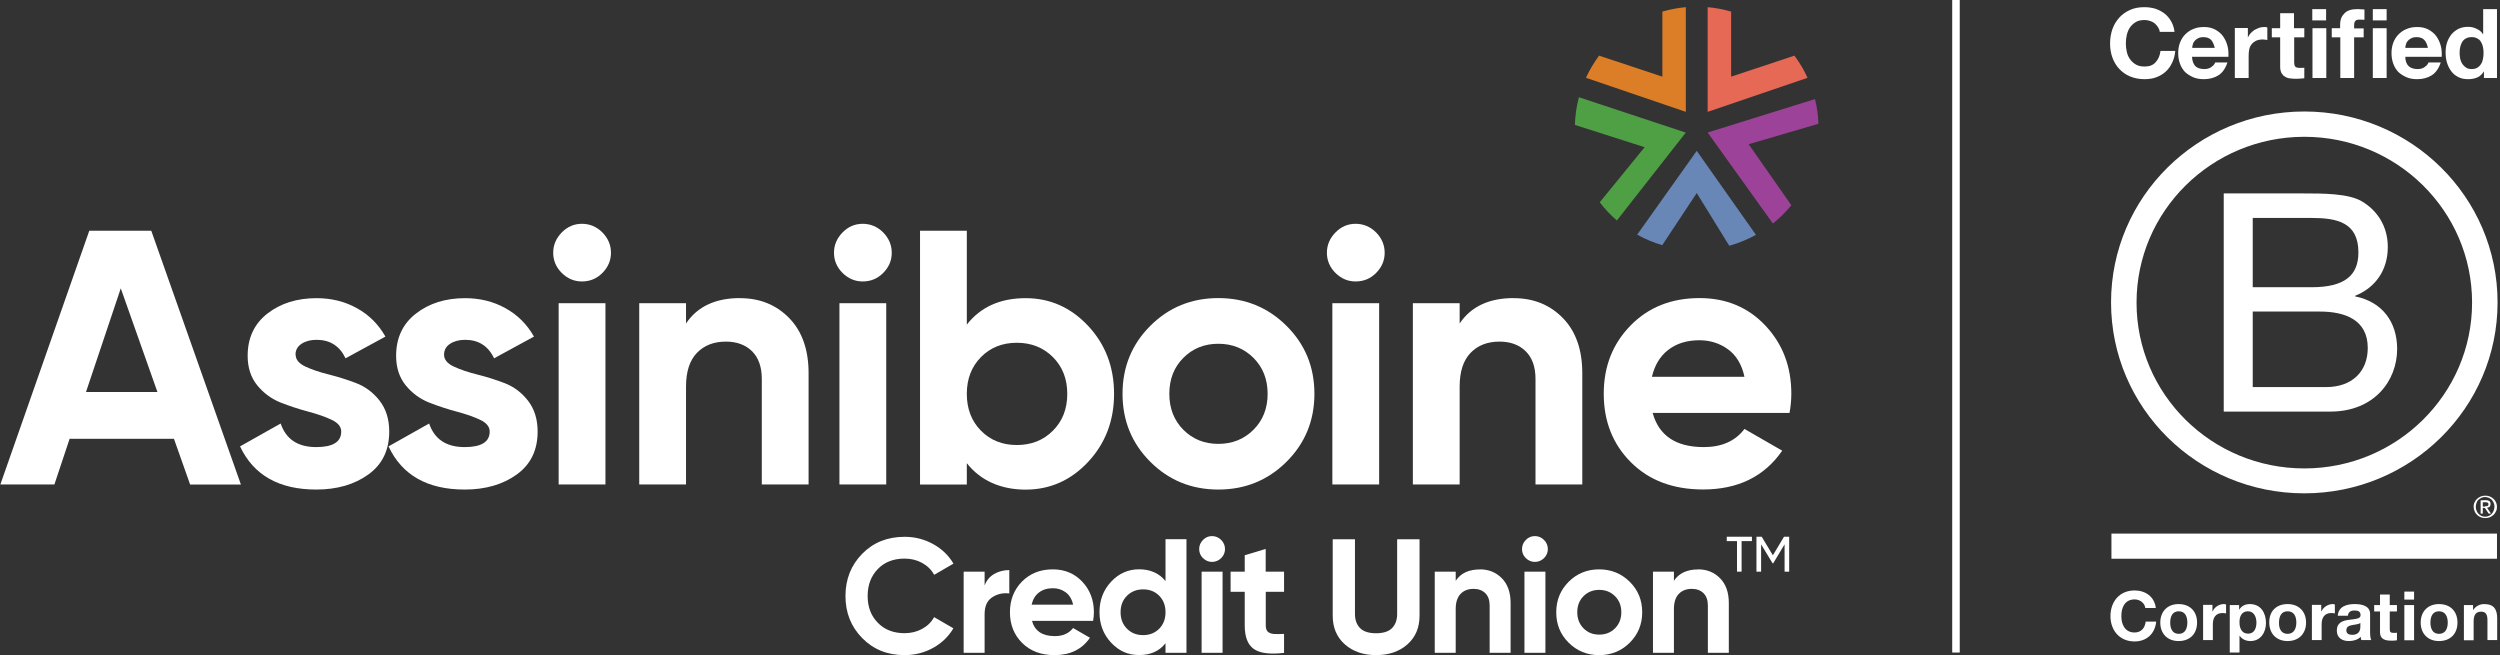
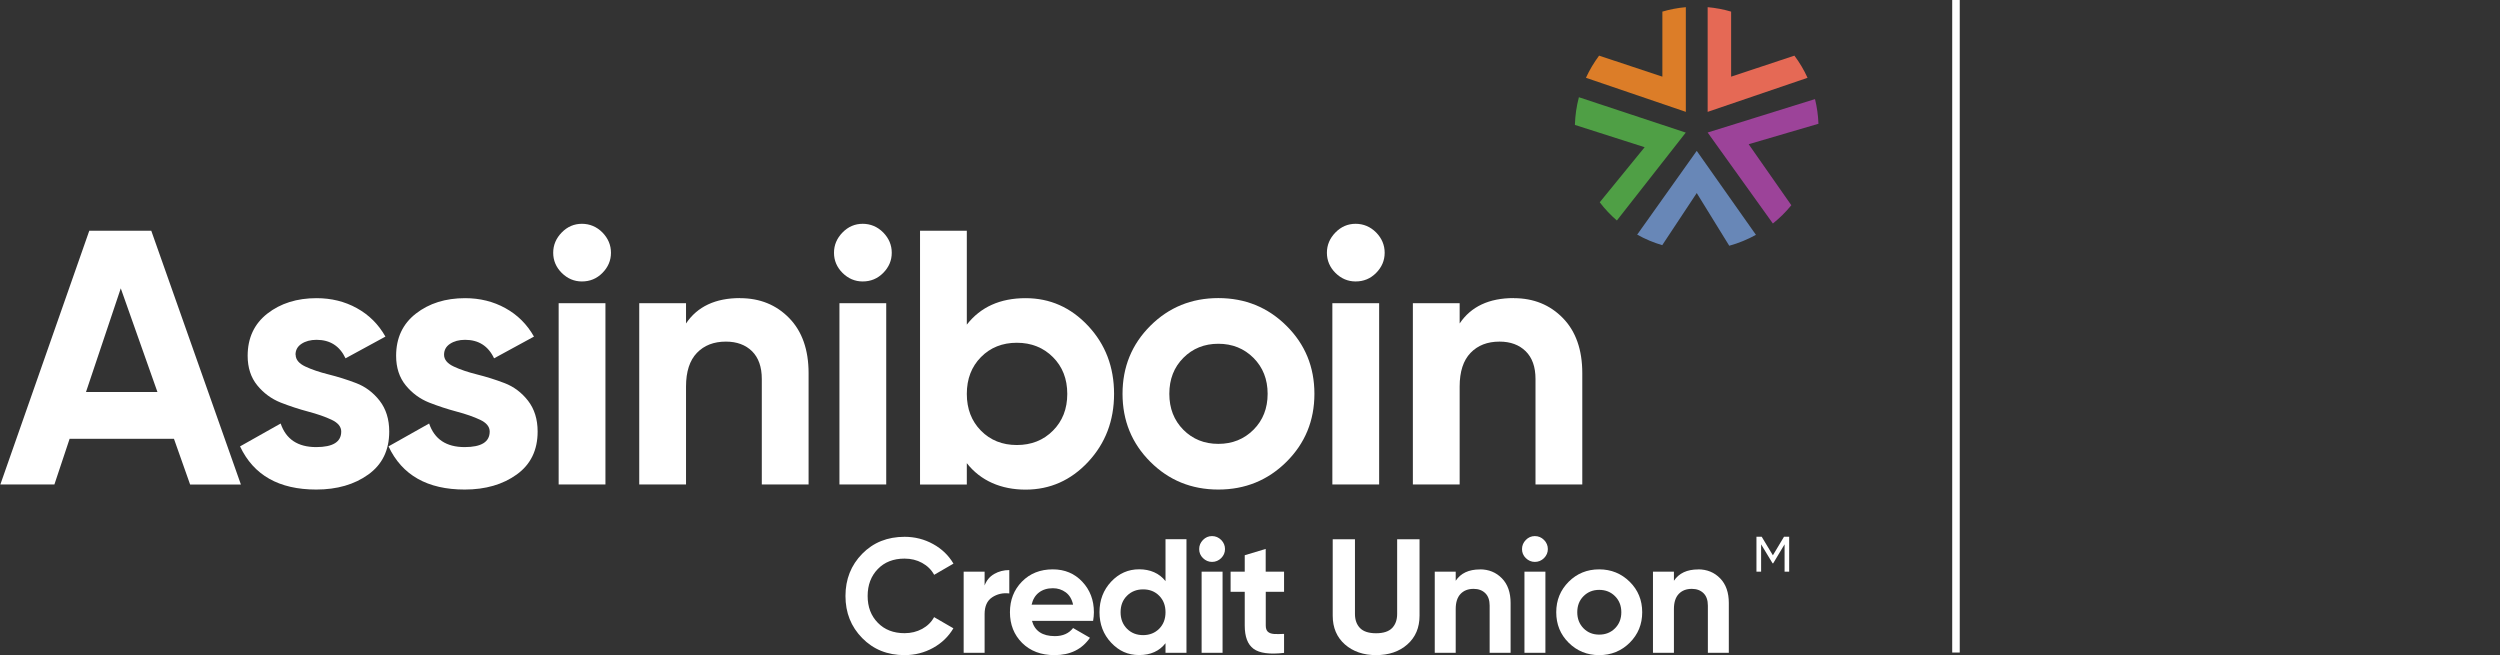
<svg xmlns="http://www.w3.org/2000/svg" width="332" height="87" viewBox="0 0 332 87" fill="none">
  <rect x="0" y="0" width="332" height="87" fill="#333333" stroke="none" />
-   <path fill-rule="evenodd" clip-rule="evenodd" d="M286.602 3.64C286.473 3.433 286.343 3.278 286.162 3.123C285.981 2.968 285.775 2.865 285.542 2.787C285.309 2.71 285.077 2.658 284.818 2.658C284.353 2.658 283.965 2.736 283.655 2.916C283.345 3.097 283.087 3.33 282.88 3.614C282.673 3.899 282.544 4.235 282.441 4.622C282.363 4.984 282.311 5.372 282.311 5.785C282.311 6.173 282.363 6.535 282.441 6.897C282.518 7.259 282.673 7.595 282.88 7.879C283.087 8.163 283.345 8.396 283.655 8.577C283.965 8.758 284.353 8.835 284.818 8.835C285.439 8.835 285.93 8.654 286.266 8.267C286.628 7.879 286.834 7.388 286.912 6.767H288.876C288.825 7.336 288.695 7.853 288.463 8.318C288.256 8.783 287.972 9.171 287.61 9.507C287.248 9.843 286.834 10.076 286.369 10.257C285.904 10.438 285.361 10.515 284.793 10.515C284.095 10.515 283.449 10.386 282.88 10.153C282.311 9.921 281.846 9.585 281.433 9.145C281.045 8.732 280.735 8.215 280.528 7.646C280.321 7.078 280.218 6.457 280.218 5.785C280.218 5.113 280.321 4.467 280.528 3.873C280.735 3.278 281.045 2.787 281.433 2.348C281.82 1.908 282.311 1.572 282.88 1.314C283.449 1.056 284.069 0.952 284.793 0.952C285.309 0.952 285.775 1.03 286.24 1.159C286.679 1.314 287.093 1.521 287.455 1.805C287.817 2.089 288.101 2.425 288.333 2.839C288.566 3.252 288.721 3.718 288.773 4.235H286.809C286.809 4.054 286.731 3.847 286.602 3.64ZM291.538 8.783C291.823 9.042 292.21 9.171 292.727 9.171C293.089 9.171 293.425 9.094 293.684 8.887C293.942 8.706 294.123 8.499 294.175 8.292H295.803C295.545 9.094 295.131 9.662 294.614 9.998C294.071 10.334 293.425 10.515 292.676 10.515C292.159 10.515 291.668 10.438 291.254 10.257C290.841 10.076 290.479 9.843 290.169 9.559C289.884 9.249 289.652 8.887 289.497 8.447C289.341 8.034 289.264 7.543 289.264 7.052C289.264 6.561 289.341 6.095 289.497 5.682C289.652 5.268 289.884 4.881 290.194 4.571C290.505 4.26 290.866 4.002 291.28 3.847C291.693 3.666 292.159 3.588 292.676 3.588C293.244 3.588 293.735 3.692 294.175 3.924C294.588 4.157 294.95 4.441 295.209 4.803C295.467 5.165 295.674 5.579 295.803 6.07C295.932 6.535 295.958 7.026 295.932 7.543H291.099C291.125 8.086 291.28 8.499 291.538 8.783ZM293.632 5.294C293.399 5.062 293.063 4.932 292.624 4.932C292.34 4.932 292.081 4.984 291.9 5.087C291.693 5.191 291.538 5.32 291.435 5.449C291.306 5.604 291.228 5.759 291.202 5.915C291.151 6.07 291.125 6.225 291.125 6.354H294.123C293.994 5.863 293.839 5.527 293.632 5.294ZM298.517 4.958V3.718H296.785V10.36H298.62V7.388C298.62 7.078 298.646 6.819 298.698 6.561C298.749 6.302 298.853 6.07 299.008 5.889C299.163 5.682 299.344 5.553 299.577 5.423C299.809 5.32 300.093 5.243 300.429 5.243C300.533 5.243 300.636 5.243 300.765 5.268H300.791C300.921 5.268 301.024 5.294 301.101 5.32V3.64C300.946 3.588 300.817 3.588 300.688 3.588C300.455 3.588 300.223 3.614 300.016 3.692C299.809 3.769 299.602 3.873 299.396 3.976C299.215 4.105 299.034 4.26 298.879 4.415C298.724 4.596 298.62 4.777 298.517 4.984V4.958ZM306.012 3.744V4.958H304.668V8.241C304.668 8.551 304.72 8.758 304.823 8.861C304.927 8.964 305.133 9.016 305.444 9.016C305.547 9.016 305.65 9.016 305.754 9.016C305.857 9.016 305.935 8.99 306.012 8.99V10.386C305.857 10.412 305.676 10.438 305.495 10.438C305.314 10.438 305.108 10.463 304.927 10.463C304.642 10.463 304.358 10.438 304.125 10.412C303.867 10.386 303.634 10.308 303.453 10.179C303.247 10.076 303.117 9.921 302.988 9.714C302.885 9.507 302.807 9.249 302.807 8.913V4.958H301.696V3.744H302.807V1.753H304.642V3.744H306.012ZM307.072 1.211V2.71H308.907V1.211H307.072ZM308.933 10.36V3.744H307.098V10.36H308.933ZM309.657 4.958V3.744H310.768V3.227C310.768 2.632 310.949 2.167 311.337 1.779C311.698 1.392 312.267 1.211 313.017 1.211C313.172 1.211 313.353 1.211 313.508 1.236C313.559 1.236 313.637 1.236 313.689 1.236C313.792 1.236 313.895 1.262 313.999 1.262V2.632C313.792 2.606 313.559 2.606 313.327 2.606C313.068 2.606 312.887 2.658 312.784 2.787C312.681 2.891 312.629 3.097 312.629 3.382V3.769H313.895V4.958H312.629V10.36H310.794V4.958H309.657ZM315.11 1.211V2.71H316.945V1.211H315.11ZM316.945 10.36V3.744H315.11V10.36H316.945ZM319.866 8.783C320.15 9.042 320.538 9.171 321.055 9.171C321.417 9.171 321.753 9.094 322.011 8.887C322.269 8.706 322.45 8.499 322.502 8.292H324.13C323.872 9.094 323.458 9.662 322.941 9.998C322.399 10.334 321.753 10.515 321.003 10.515C320.486 10.515 319.995 10.438 319.581 10.257C319.168 10.076 318.806 9.843 318.496 9.559C318.212 9.249 317.979 8.887 317.824 8.447C317.669 8.034 317.591 7.543 317.591 7.052C317.591 6.561 317.669 6.095 317.824 5.682C317.979 5.268 318.212 4.881 318.522 4.571C318.832 4.26 319.194 4.002 319.607 3.847C320.021 3.666 320.486 3.588 321.003 3.588C321.572 3.588 322.063 3.692 322.502 3.924C322.916 4.157 323.277 4.441 323.536 4.803C323.794 5.165 324.001 5.579 324.13 6.07C324.26 6.535 324.285 7.026 324.26 7.543H319.426C319.426 8.086 319.581 8.499 319.866 8.783ZM321.933 5.294C321.727 5.062 321.365 4.932 320.925 4.932C320.641 4.932 320.383 4.984 320.202 5.087C319.995 5.191 319.84 5.32 319.737 5.449C319.607 5.604 319.53 5.759 319.504 5.915C319.452 6.07 319.426 6.225 319.426 6.354H322.425C322.321 5.863 322.166 5.527 321.933 5.294ZM328.989 10.283C329.351 10.127 329.61 9.869 329.842 9.507H329.868V10.36H331.6V1.211H329.765V4.545H329.739C329.532 4.209 329.248 3.976 328.886 3.821C328.524 3.64 328.162 3.563 327.749 3.563C327.258 3.563 326.818 3.666 326.457 3.847C326.095 4.028 325.785 4.286 325.526 4.596C325.293 4.907 325.087 5.268 324.957 5.682C324.828 6.095 324.777 6.535 324.777 6.974C324.777 7.439 324.828 7.879 324.957 8.318C325.087 8.732 325.268 9.119 325.526 9.455C325.759 9.791 326.095 10.05 326.457 10.231C326.844 10.438 327.284 10.515 327.775 10.515C328.24 10.515 328.628 10.438 328.989 10.283ZM329.481 5.579C329.61 5.785 329.687 5.992 329.739 6.251C329.791 6.509 329.817 6.767 329.817 7.026C329.817 7.31 329.791 7.569 329.739 7.827C329.687 8.086 329.61 8.318 329.481 8.499C329.351 8.706 329.196 8.861 328.989 8.99C328.783 9.119 328.524 9.171 328.24 9.171C327.956 9.171 327.697 9.119 327.516 8.99C327.309 8.861 327.154 8.706 326.999 8.499C326.87 8.292 326.767 8.06 326.715 7.801C326.663 7.543 326.637 7.284 326.637 7.026C326.637 6.742 326.663 6.483 326.715 6.251C326.767 5.992 326.87 5.759 326.973 5.579C327.103 5.372 327.258 5.217 327.465 5.113C327.671 4.984 327.93 4.932 328.24 4.932C328.55 4.932 328.783 4.984 328.989 5.113C329.196 5.217 329.377 5.372 329.481 5.579ZM328.292 40.186C328.292 52.334 318.315 62.207 306.012 62.207C293.709 62.207 283.733 52.36 283.733 40.186C283.733 28.039 293.709 18.166 306.012 18.166C318.315 18.166 328.292 28.013 328.292 40.186ZM306.012 14.806C291.849 14.806 280.347 26.152 280.347 40.16C280.347 54.169 291.823 65.515 306.012 65.515C320.176 65.515 331.677 54.169 331.677 40.16C331.677 26.152 320.176 14.806 306.012 14.806ZM295.286 25.687H305.909C308.493 25.687 311.905 25.687 313.663 26.746C315.601 27.884 317.1 29.951 317.1 32.794C317.1 35.87 315.472 38.196 312.758 39.282V39.359C316.377 40.083 318.341 42.771 318.341 46.337C318.341 50.602 315.265 54.66 309.45 54.66H295.312V25.687H295.286ZM299.163 38.144H306.969C311.388 38.144 313.197 36.568 313.197 33.518C313.197 29.512 310.329 28.943 306.969 28.943H299.163V38.144ZM299.163 51.403H308.933C312.293 51.403 314.438 49.387 314.438 46.208C314.438 42.435 311.362 41.375 308.08 41.375H299.163V51.403ZM330.075 67.221H330.101C330.127 67.221 330.127 67.221 330.153 67.221H330.178C330.23 67.221 330.282 67.195 330.333 67.195C330.385 67.169 330.411 67.143 330.437 67.118C330.463 67.066 330.463 67.014 330.463 66.963C330.463 66.911 330.463 66.859 330.437 66.833C330.411 66.807 330.385 66.782 330.359 66.756C330.333 66.73 330.282 66.73 330.23 66.704C330.178 66.704 330.153 66.704 330.075 66.704H329.713V67.273H329.997C330.023 67.221 330.049 67.221 330.075 67.221ZM330.127 66.42C330.333 66.42 330.489 66.471 330.592 66.549C330.695 66.626 330.747 66.756 330.747 66.937C330.747 67.092 330.695 67.221 330.618 67.299C330.54 67.376 330.411 67.402 330.282 67.428L330.799 68.203H330.489L329.997 67.454H329.713V68.203H329.429V66.446L330.127 66.42ZM328.886 67.815C328.938 67.971 329.041 68.126 329.145 68.229C329.248 68.332 329.377 68.436 329.532 68.513C329.687 68.565 329.842 68.617 330.023 68.617C330.204 68.617 330.359 68.591 330.514 68.513C330.669 68.436 330.799 68.358 330.902 68.229C331.005 68.126 331.109 67.971 331.161 67.815C331.212 67.66 331.264 67.479 331.264 67.299C331.264 67.118 331.238 66.937 331.161 66.782C331.109 66.626 331.005 66.497 330.902 66.368C330.773 66.265 330.644 66.161 330.514 66.11C330.359 66.058 330.204 66.006 330.023 66.006C329.842 66.006 329.687 66.032 329.532 66.11C329.377 66.187 329.248 66.265 329.145 66.368C329.015 66.471 328.938 66.626 328.886 66.782C328.834 66.937 328.783 67.092 328.783 67.299C328.783 67.479 328.809 67.66 328.886 67.815ZM328.628 66.704C328.705 66.523 328.809 66.368 328.964 66.239C329.093 66.11 329.274 66.006 329.455 65.929C329.636 65.851 329.842 65.825 330.049 65.825C330.256 65.825 330.463 65.851 330.644 65.929C330.825 66.006 330.98 66.11 331.135 66.239C331.264 66.368 331.393 66.523 331.471 66.704C331.548 66.885 331.6 67.092 331.6 67.299C331.6 67.505 331.574 67.712 331.471 67.893C331.393 68.074 331.29 68.229 331.135 68.384C331.005 68.513 330.825 68.617 330.644 68.694C330.463 68.772 330.256 68.798 330.049 68.798C329.842 68.798 329.636 68.772 329.455 68.694C329.274 68.617 329.093 68.513 328.964 68.384C328.834 68.255 328.705 68.1 328.628 67.893C328.55 67.712 328.498 67.505 328.498 67.299C328.498 67.092 328.524 66.885 328.628 66.704ZM331.626 70.865H280.399V74.199H331.6V70.865H331.626ZM283.474 79.601C284.198 79.601 284.818 80.092 284.896 80.738H286.292C286.111 79.239 284.922 78.412 283.474 78.412C281.458 78.412 280.269 79.911 280.269 81.824C280.269 83.685 281.458 85.184 283.474 85.184C285.077 85.184 286.188 84.15 286.343 82.548H284.948C284.844 83.4 284.353 83.995 283.474 83.995C282.182 83.995 281.717 82.909 281.717 81.85C281.691 80.687 282.182 79.601 283.474 79.601ZM291.771 82.677C291.771 81.178 290.815 80.221 289.316 80.221C287.842 80.221 286.886 81.204 286.886 82.677C286.886 84.15 287.842 85.132 289.316 85.132C290.815 85.132 291.771 84.176 291.771 82.677ZM290.479 82.677C290.479 83.4 290.22 84.176 289.341 84.176C288.463 84.176 288.204 83.426 288.204 82.677C288.204 81.927 288.463 81.178 289.341 81.178C290.22 81.178 290.479 81.927 290.479 82.677ZM292.572 80.325H293.813V81.204H293.839C294.071 80.609 294.717 80.221 295.338 80.221C295.415 80.221 295.545 80.247 295.622 80.273V81.462C295.493 81.436 295.312 81.41 295.157 81.41C294.201 81.41 293.865 82.082 293.865 82.909V85.003H292.572V80.325ZM297.354 80.351H296.113V86.657H297.405V84.434H297.431C297.741 84.9 298.284 85.132 298.853 85.132C300.223 85.132 300.921 83.969 300.921 82.728C300.921 81.41 300.249 80.221 298.775 80.221C298.181 80.221 297.69 80.454 297.38 80.945H297.354V80.351ZM298.517 81.178C299.344 81.178 299.654 81.953 299.654 82.677C299.654 83.426 299.37 84.15 298.543 84.15C297.716 84.15 297.405 83.426 297.405 82.677C297.38 81.927 297.664 81.178 298.517 81.178ZM303.789 80.221C305.289 80.221 306.245 81.204 306.245 82.677C306.245 84.15 305.289 85.132 303.789 85.132C302.316 85.132 301.36 84.15 301.36 82.677C301.334 81.178 302.29 80.221 303.789 80.221ZM303.789 84.176C304.668 84.176 304.953 83.426 304.953 82.677C304.953 81.927 304.694 81.178 303.789 81.178C302.911 81.178 302.652 81.927 302.652 82.677C302.626 83.426 302.911 84.176 303.789 84.176ZM308.261 80.325H307.02V85.003H308.313V82.909C308.313 82.082 308.649 81.41 309.605 81.41C309.76 81.41 309.967 81.436 310.07 81.462V80.273C309.993 80.247 309.889 80.221 309.786 80.221C309.165 80.221 308.519 80.635 308.287 81.204H308.261V80.325ZM310.458 81.772C310.535 80.557 311.621 80.221 312.681 80.221C313.611 80.221 314.748 80.428 314.748 81.54V83.969C314.748 84.383 314.8 84.822 314.903 85.003H313.585C313.533 84.848 313.508 84.693 313.508 84.564C313.094 84.977 312.5 85.132 311.931 85.132C311.026 85.132 310.329 84.693 310.329 83.737C310.329 82.677 311.13 82.418 311.931 82.315C312.06 82.289 312.215 82.289 312.345 82.263C312.965 82.186 313.482 82.134 313.482 81.695C313.482 81.152 313.094 81.074 312.655 81.074C312.164 81.074 311.853 81.281 311.802 81.772H310.458ZM313.456 82.728C313.301 82.858 312.991 82.909 312.681 82.961C312.577 82.987 312.474 82.987 312.37 83.013C311.957 83.09 311.595 83.219 311.595 83.711C311.595 84.176 311.957 84.305 312.396 84.305C313.404 84.305 313.456 83.504 313.456 83.245V82.728ZM318.315 80.351H317.359V78.955H316.066V80.351H315.291V81.204H316.066V83.969C316.066 84.9 316.764 85.08 317.565 85.08C317.824 85.08 318.108 85.08 318.315 85.029V84.021C318.186 84.047 318.057 84.047 317.901 84.047C317.462 84.047 317.359 83.943 317.359 83.504V81.204H318.315V80.351ZM320.589 79.627H319.297V78.567H320.589V79.627ZM319.297 80.351H320.589V85.029H319.297V80.351ZM326.353 82.677C326.353 81.178 325.397 80.221 323.898 80.221C322.425 80.221 321.468 81.204 321.468 82.677C321.468 84.15 322.425 85.132 323.898 85.132C325.397 85.132 326.353 84.176 326.353 82.677ZM325.061 82.677C325.061 83.4 324.802 84.176 323.898 84.176C323.019 84.176 322.761 83.426 322.761 82.677C322.761 81.927 323.019 81.178 323.898 81.178C324.777 81.178 325.061 81.927 325.061 82.677ZM327.18 80.351H328.421V80.997H328.447C328.783 80.48 329.351 80.221 329.894 80.221C331.264 80.221 331.626 80.997 331.626 82.134V85.003H330.333V82.367C330.333 81.591 330.101 81.229 329.506 81.229C328.809 81.229 328.498 81.617 328.498 82.573V85.029H327.206V80.351H327.18Z" fill="white" />
  <g clip-path="url(#clip0_12291_7056)">
    <path fill-rule="evenodd" clip-rule="evenodd" d="M232.227 19.15L241.49 16.436C241.452 15.312 241.29 14.217 241.033 13.16L226.776 17.598L235.439 29.682C236.344 28.958 237.164 28.149 237.888 27.254L232.227 19.16V19.15Z" fill="#9C4399" />
    <path fill-rule="evenodd" clip-rule="evenodd" d="M209.68 12.903C209.366 14.084 209.185 15.313 209.146 16.589L218.409 19.55L212.444 26.864C213.12 27.749 213.883 28.559 214.721 29.282L223.87 17.608L209.68 12.913V12.903Z" fill="#4F9F45" />
    <path fill-rule="evenodd" clip-rule="evenodd" d="M225.327 20.036L217.418 31.159C218.457 31.74 219.572 32.216 220.744 32.559L225.327 25.636L229.644 32.635C230.893 32.292 232.084 31.797 233.189 31.187L225.327 20.036Z" fill="#6887B7" />
    <path fill-rule="evenodd" clip-rule="evenodd" d="M238.298 7.39L229.893 10.18V1.543C228.892 1.247 227.844 1.047 226.776 0.952V14.855L240.042 10.332C239.565 9.285 238.984 8.304 238.298 7.39Z" fill="#E56955" />
    <path fill-rule="evenodd" clip-rule="evenodd" d="M210.614 10.332L223.879 14.855V0.952C222.803 1.047 221.764 1.247 220.763 1.543V10.18L212.358 7.39C211.682 8.304 211.091 9.285 210.614 10.332Z" fill="#DC7D28" />
    <path d="M25.245 64.336L23.101 58.27H9.245L7.225 64.336H0.049L11.856 30.645H20.09L31.992 64.346H25.255L25.245 64.336ZM11.418 52.061H20.909L16.039 38.291L11.418 52.061Z" fill="white" />
    <path d="M39.263 47.109C39.263 47.747 39.692 48.271 40.54 48.671C41.388 49.071 42.427 49.423 43.647 49.728C44.867 50.033 46.087 50.414 47.306 50.88C48.526 51.347 49.565 52.128 50.413 53.213C51.261 54.308 51.69 55.67 51.69 57.308C51.69 59.784 50.766 61.679 48.917 63.012C47.068 64.345 44.762 65.012 41.998 65.012C37.053 65.012 33.679 63.107 31.878 59.279L37.272 56.242C37.977 58.327 39.549 59.374 41.989 59.374C44.209 59.374 45.315 58.689 45.315 57.308C45.315 56.67 44.886 56.146 44.038 55.746C43.19 55.346 42.151 54.984 40.931 54.661C39.711 54.337 38.492 53.937 37.272 53.461C36.052 52.975 35.013 52.213 34.165 51.175C33.317 50.137 32.888 48.823 32.888 47.252C32.888 44.881 33.765 43.005 35.509 41.643C37.262 40.281 39.435 39.596 42.036 39.596C43.999 39.596 45.782 40.034 47.383 40.919C48.993 41.805 50.261 43.062 51.185 44.7L45.886 47.585C45.114 45.947 43.828 45.128 42.036 45.128C41.236 45.128 40.569 45.309 40.035 45.662C39.502 46.014 39.244 46.5 39.244 47.109H39.263Z" fill="white" />
    <path d="M58.971 47.109C58.971 47.747 59.399 48.271 60.248 48.671C61.096 49.071 62.134 49.423 63.354 49.728C64.574 50.033 65.794 50.414 67.014 50.88C68.233 51.347 69.272 52.128 70.12 53.213C70.968 54.308 71.397 55.67 71.397 57.308C71.397 59.784 70.473 61.679 68.624 63.012C66.775 64.345 64.469 65.012 61.715 65.012C56.769 65.012 53.396 63.107 51.595 59.279L56.989 56.242C57.694 58.327 59.266 59.374 61.706 59.374C63.926 59.374 65.031 58.689 65.031 57.308C65.031 56.67 64.603 56.146 63.755 55.746C62.906 55.346 61.868 54.984 60.648 54.661C59.428 54.337 58.208 53.937 56.989 53.461C55.769 52.975 54.73 52.213 53.882 51.175C53.034 50.137 52.605 48.823 52.605 47.252C52.605 44.881 53.482 43.005 55.235 41.643C56.989 40.281 59.161 39.596 61.763 39.596C63.726 39.596 65.508 40.034 67.109 40.919C68.719 41.805 69.987 43.062 70.911 44.7L65.613 47.585C64.841 45.947 63.554 45.128 61.763 45.128C60.962 45.128 60.295 45.309 59.762 45.662C59.228 46.014 58.971 46.5 58.971 47.109Z" fill="white" />
    <path d="M77.277 37.377C76.248 37.377 75.361 36.996 74.599 36.244C73.846 35.492 73.465 34.596 73.465 33.568C73.465 32.539 73.846 31.644 74.599 30.873C75.352 30.102 76.248 29.721 77.277 29.721C78.306 29.721 79.24 30.102 80.002 30.873C80.755 31.644 81.136 32.539 81.136 33.568C81.136 34.596 80.755 35.482 80.002 36.244C79.249 37.006 78.344 37.377 77.277 37.377ZM74.189 64.336V40.262H80.402V64.336H74.189Z" fill="white" />
    <path d="M98.28 39.596C100.91 39.596 103.092 40.481 104.807 42.243C106.523 44.005 107.38 46.452 107.38 49.556V64.336H101.167V50.328C101.167 48.718 100.729 47.499 99.871 46.642C99.004 45.795 97.851 45.366 96.402 45.366C94.792 45.366 93.515 45.861 92.552 46.861C91.59 47.861 91.104 49.347 91.104 51.337V64.336H84.891V40.262H91.104V42.957C92.61 40.71 95.011 39.586 98.28 39.586V39.596Z" fill="white" />
    <path d="M114.566 37.377C113.537 37.377 112.65 36.996 111.888 36.244C111.135 35.492 110.754 34.596 110.754 33.568C110.754 32.539 111.135 31.644 111.888 30.873C112.641 30.102 113.537 29.721 114.566 29.721C115.595 29.721 116.529 30.102 117.291 30.873C118.044 31.644 118.425 32.539 118.425 33.568C118.425 34.596 118.044 35.482 117.291 36.244C116.538 37.006 115.633 37.377 114.566 37.377ZM111.478 64.336V40.262H117.691V64.336H111.478Z" fill="white" />
    <path d="M136.198 39.596C139.438 39.596 142.211 40.824 144.507 43.281C146.804 45.738 147.948 48.747 147.948 52.309C147.948 55.87 146.795 58.88 144.507 61.336C142.211 63.793 139.438 65.022 136.198 65.022C132.958 65.022 130.223 63.85 128.393 61.508V64.346H122.18V30.645H128.393V43.11C130.223 40.767 132.824 39.596 136.198 39.596ZM130.27 57.194C131.519 58.461 133.11 59.099 135.035 59.099C136.96 59.099 138.561 58.47 139.828 57.194C141.096 55.928 141.734 54.299 141.734 52.309C141.734 50.319 141.096 48.69 139.828 47.424C138.561 46.157 136.96 45.519 135.035 45.519C133.11 45.519 131.519 46.157 130.27 47.424C129.022 48.69 128.393 50.319 128.393 52.309C128.393 54.299 129.022 55.928 130.27 57.194Z" fill="white" />
    <path d="M170.847 61.326C168.37 63.783 165.358 65.012 161.794 65.012C158.23 65.012 155.219 63.783 152.76 61.326C150.302 58.87 149.072 55.86 149.072 52.299C149.072 48.737 150.302 45.728 152.76 43.271C155.219 40.814 158.23 39.586 161.794 39.586C165.358 39.586 168.379 40.814 170.847 43.271C173.325 45.728 174.554 48.737 174.554 52.299C174.554 55.86 173.315 58.87 170.847 61.326ZM157.144 57.07C158.383 58.317 159.926 58.946 161.794 58.946C163.662 58.946 165.215 58.317 166.464 57.07C167.712 55.822 168.341 54.232 168.341 52.299C168.341 50.366 167.712 48.785 166.464 47.528C165.215 46.28 163.652 45.652 161.794 45.652C159.936 45.652 158.383 46.28 157.144 47.528C155.905 48.775 155.286 50.366 155.286 52.299C155.286 54.232 155.905 55.813 157.144 57.07Z" fill="white" />
    <path d="M180.025 37.377C178.996 37.377 178.109 36.996 177.347 36.244C176.594 35.492 176.213 34.596 176.213 33.568C176.213 32.539 176.594 31.644 177.347 30.873C178.1 30.102 178.996 29.721 180.025 29.721C181.054 29.721 181.988 30.102 182.75 30.873C183.503 31.644 183.884 32.539 183.884 33.568C183.884 34.596 183.503 35.482 182.75 36.244C181.997 37.006 181.092 37.377 180.025 37.377ZM176.937 64.336V40.262H183.15V64.336H176.937Z" fill="white" />
    <path d="M201.027 39.596C203.658 39.596 205.84 40.481 207.555 42.243C209.271 44.005 210.128 46.452 210.128 49.556V64.336H203.915V50.328C203.915 48.718 203.477 47.499 202.609 46.642C201.742 45.795 200.589 45.366 199.141 45.366C197.53 45.366 196.253 45.861 195.291 46.861C194.328 47.861 193.842 49.347 193.842 51.337V64.336H187.629V40.262H193.842V42.957C195.348 40.71 197.749 39.586 201.018 39.586L201.027 39.596Z" fill="white" />
-     <path d="M219.477 54.851C220.315 57.87 222.574 59.374 226.271 59.374C228.644 59.374 230.445 58.574 231.665 56.965L236.678 59.85C234.305 63.288 230.798 65.002 226.176 65.002C222.193 65.002 219 63.802 216.589 61.393C214.178 58.984 212.978 55.956 212.978 52.299C212.978 48.642 214.169 45.652 216.542 43.224C218.914 40.795 221.973 39.586 225.7 39.586C229.235 39.586 232.151 40.805 234.448 43.243C236.744 45.681 237.888 48.699 237.888 52.289C237.888 53.089 237.812 53.946 237.65 54.841H219.486L219.477 54.851ZM219.381 50.042H231.665C231.312 48.404 230.579 47.185 229.473 46.385C228.368 45.585 227.1 45.185 225.69 45.185C224.022 45.185 222.641 45.614 221.545 46.461C220.449 47.309 219.734 48.509 219.372 50.051L219.381 50.042Z" fill="white" />
    <path d="M120.131 87.001C117.853 87.001 115.985 86.248 114.499 84.734C113.012 83.22 112.278 81.363 112.278 79.144C112.278 76.926 113.022 75.05 114.499 73.545C115.976 72.04 117.853 71.288 120.131 71.288C121.493 71.288 122.761 71.612 123.914 72.25C125.077 72.888 125.972 73.754 126.62 74.85L124.057 76.335C123.685 75.659 123.152 75.135 122.456 74.754C121.77 74.374 120.988 74.183 120.121 74.183C118.654 74.183 117.472 74.64 116.576 75.564C115.68 76.487 115.223 77.678 115.223 79.144C115.223 80.611 115.671 81.782 116.576 82.706C117.472 83.63 118.663 84.087 120.121 84.087C120.988 84.087 121.76 83.896 122.465 83.515C123.161 83.134 123.695 82.611 124.047 81.954L126.611 83.439C125.963 84.534 125.067 85.401 123.914 86.039C122.761 86.677 121.493 87.001 120.121 87.001H120.131Z" fill="white" />
    <path d="M130.747 77.772C131.004 77.077 131.433 76.563 132.033 76.22C132.634 75.877 133.291 75.706 134.034 75.706V78.811C133.186 78.706 132.424 78.887 131.757 79.325C131.09 79.763 130.756 80.515 130.756 81.543V86.695H127.974V75.916H130.756V77.772H130.747Z" fill="white" />
    <path d="M137.046 82.449C137.417 83.801 138.437 84.477 140.086 84.477C141.153 84.477 141.953 84.115 142.506 83.401L144.746 84.696C143.678 86.239 142.115 87.001 140.038 87.001C138.256 87.001 136.827 86.458 135.74 85.382C134.663 84.306 134.12 82.944 134.12 81.306C134.12 79.668 134.654 78.325 135.712 77.24C136.779 76.154 138.142 75.611 139.809 75.611C141.391 75.611 142.697 76.154 143.726 77.249C144.755 78.344 145.27 79.697 145.27 81.306C145.27 81.668 145.232 82.049 145.165 82.449H137.027H137.046ZM137.008 80.296H142.506C142.344 79.563 142.02 79.02 141.525 78.659C141.029 78.297 140.467 78.116 139.828 78.116C139.085 78.116 138.466 78.306 137.97 78.687C137.475 79.068 137.16 79.601 136.998 80.296H137.008Z" fill="white" />
    <path d="M154.78 71.602H157.563V86.696H154.78V85.42C153.96 86.467 152.798 86.991 151.283 86.991C149.767 86.991 148.586 86.439 147.556 85.344C146.527 84.249 146.013 82.896 146.013 81.296C146.013 79.697 146.527 78.354 147.556 77.249C148.586 76.154 149.825 75.602 151.283 75.602C152.741 75.602 153.96 76.126 154.78 77.173V71.593V71.602ZM149.663 83.496C150.234 84.068 150.949 84.344 151.807 84.344C152.664 84.344 153.379 84.058 153.941 83.496C154.504 82.925 154.78 82.201 154.78 81.306C154.78 80.411 154.504 79.687 153.941 79.116C153.379 78.544 152.664 78.268 151.807 78.268C150.949 78.268 150.225 78.554 149.663 79.116C149.091 79.687 148.814 80.411 148.814 81.306C148.814 82.201 149.1 82.925 149.663 83.496Z" fill="white" />
    <path d="M160.956 74.621C160.498 74.621 160.098 74.449 159.755 74.116C159.412 73.783 159.25 73.383 159.25 72.916C159.25 72.449 159.422 72.049 159.755 71.707C160.089 71.364 160.489 71.192 160.956 71.192C161.423 71.192 161.833 71.364 162.176 71.707C162.509 72.049 162.681 72.449 162.681 72.916C162.681 73.383 162.509 73.773 162.176 74.116C161.833 74.449 161.432 74.621 160.956 74.621ZM159.574 86.695V75.916H162.357V86.695H159.574Z" fill="white" />
    <path d="M170.533 78.591H168.093V83.076C168.093 83.448 168.189 83.724 168.37 83.895C168.56 84.067 168.827 84.162 169.189 84.191C169.551 84.21 169.99 84.21 170.523 84.181V86.704C168.608 86.924 167.264 86.743 166.473 86.162C165.692 85.59 165.301 84.562 165.301 83.076V78.591H163.424V75.915H165.301V73.734L168.084 72.897V75.915H170.523V78.591H170.533Z" fill="white" />
    <path d="M182.75 87C181.063 87 179.681 86.524 178.604 85.581C177.528 84.629 176.984 83.362 176.984 81.763V71.611H179.939V81.534C179.939 82.324 180.167 82.953 180.615 83.41C181.063 83.867 181.778 84.096 182.74 84.096C183.703 84.096 184.417 83.867 184.865 83.41C185.313 82.953 185.542 82.324 185.542 81.534V71.611H188.515V81.763C188.515 83.362 187.972 84.629 186.895 85.581C185.818 86.534 184.427 87 182.731 87H182.75Z" fill="white" />
    <path d="M196.529 75.611C197.711 75.611 198.683 76.011 199.455 76.802C200.227 77.592 200.608 78.687 200.608 80.078V86.696H197.825V80.42C197.825 79.706 197.635 79.154 197.244 78.773C196.853 78.392 196.339 78.201 195.691 78.201C194.966 78.201 194.395 78.421 193.966 78.868C193.537 79.316 193.318 79.982 193.318 80.877V86.696H190.535V75.916H193.318V77.125C193.994 76.116 195.062 75.621 196.529 75.621V75.611Z" fill="white" />
    <path d="M203.829 74.621C203.371 74.621 202.971 74.449 202.628 74.116C202.285 73.783 202.123 73.383 202.123 72.916C202.123 72.449 202.295 72.049 202.628 71.707C202.962 71.364 203.362 71.192 203.829 71.192C204.296 71.192 204.706 71.364 205.049 71.707C205.382 72.049 205.554 72.449 205.554 72.916C205.554 73.383 205.382 73.773 205.049 74.116C204.706 74.449 204.305 74.621 203.829 74.621ZM202.447 86.695V75.916H205.23V86.695H202.447Z" fill="white" />
    <path d="M216.427 85.353C215.322 86.448 213.969 87.001 212.368 87.001C210.767 87.001 209.423 86.448 208.318 85.353C207.212 84.258 206.669 82.906 206.669 81.306C206.669 79.706 207.222 78.363 208.318 77.259C209.413 76.164 210.767 75.611 212.368 75.611C213.969 75.611 215.312 76.164 216.427 77.259C217.533 78.354 218.085 79.706 218.085 81.306C218.085 82.906 217.533 84.249 216.427 85.353ZM210.29 83.439C210.843 84.001 211.539 84.277 212.377 84.277C213.216 84.277 213.911 84.001 214.474 83.439C215.036 82.877 215.312 82.163 215.312 81.306C215.312 80.449 215.036 79.735 214.474 79.173C213.911 78.611 213.216 78.335 212.377 78.335C211.539 78.335 210.852 78.611 210.29 79.173C209.728 79.735 209.461 80.449 209.461 81.306C209.461 82.163 209.737 82.877 210.29 83.439Z" fill="white" />
    <path d="M225.509 75.611C226.69 75.611 227.662 76.011 228.434 76.802C229.206 77.592 229.587 78.687 229.587 80.078V86.696H226.805V80.42C226.805 79.706 226.614 79.154 226.223 78.773C225.833 78.392 225.318 78.201 224.67 78.201C223.946 78.201 223.374 78.421 222.945 78.868C222.516 79.316 222.297 79.982 222.297 80.877V86.696H219.515V75.916H222.297V77.125C222.974 76.116 224.041 75.621 225.509 75.621V75.611Z" fill="white" />
-     <path d="M232.656 71.278V71.859H231.284V75.916H230.674V71.859H229.312V71.278H232.656Z" fill="white" />
    <path d="M237.602 71.278V75.916H236.992V72.288L235.477 74.811H235.401L233.876 72.288V75.916H233.257V71.278H233.952L235.439 73.745L236.916 71.278H237.602Z" fill="white" />
  </g>
  <line x1="259.753" x2="259.753" y2="86.657" stroke="white" />
  <defs>
    <clipPath id="clip0_12291_7056">
      <rect width="241.441" height="86.048" fill="white" transform="translate(0.049 0.952)" />
    </clipPath>
  </defs>
</svg>